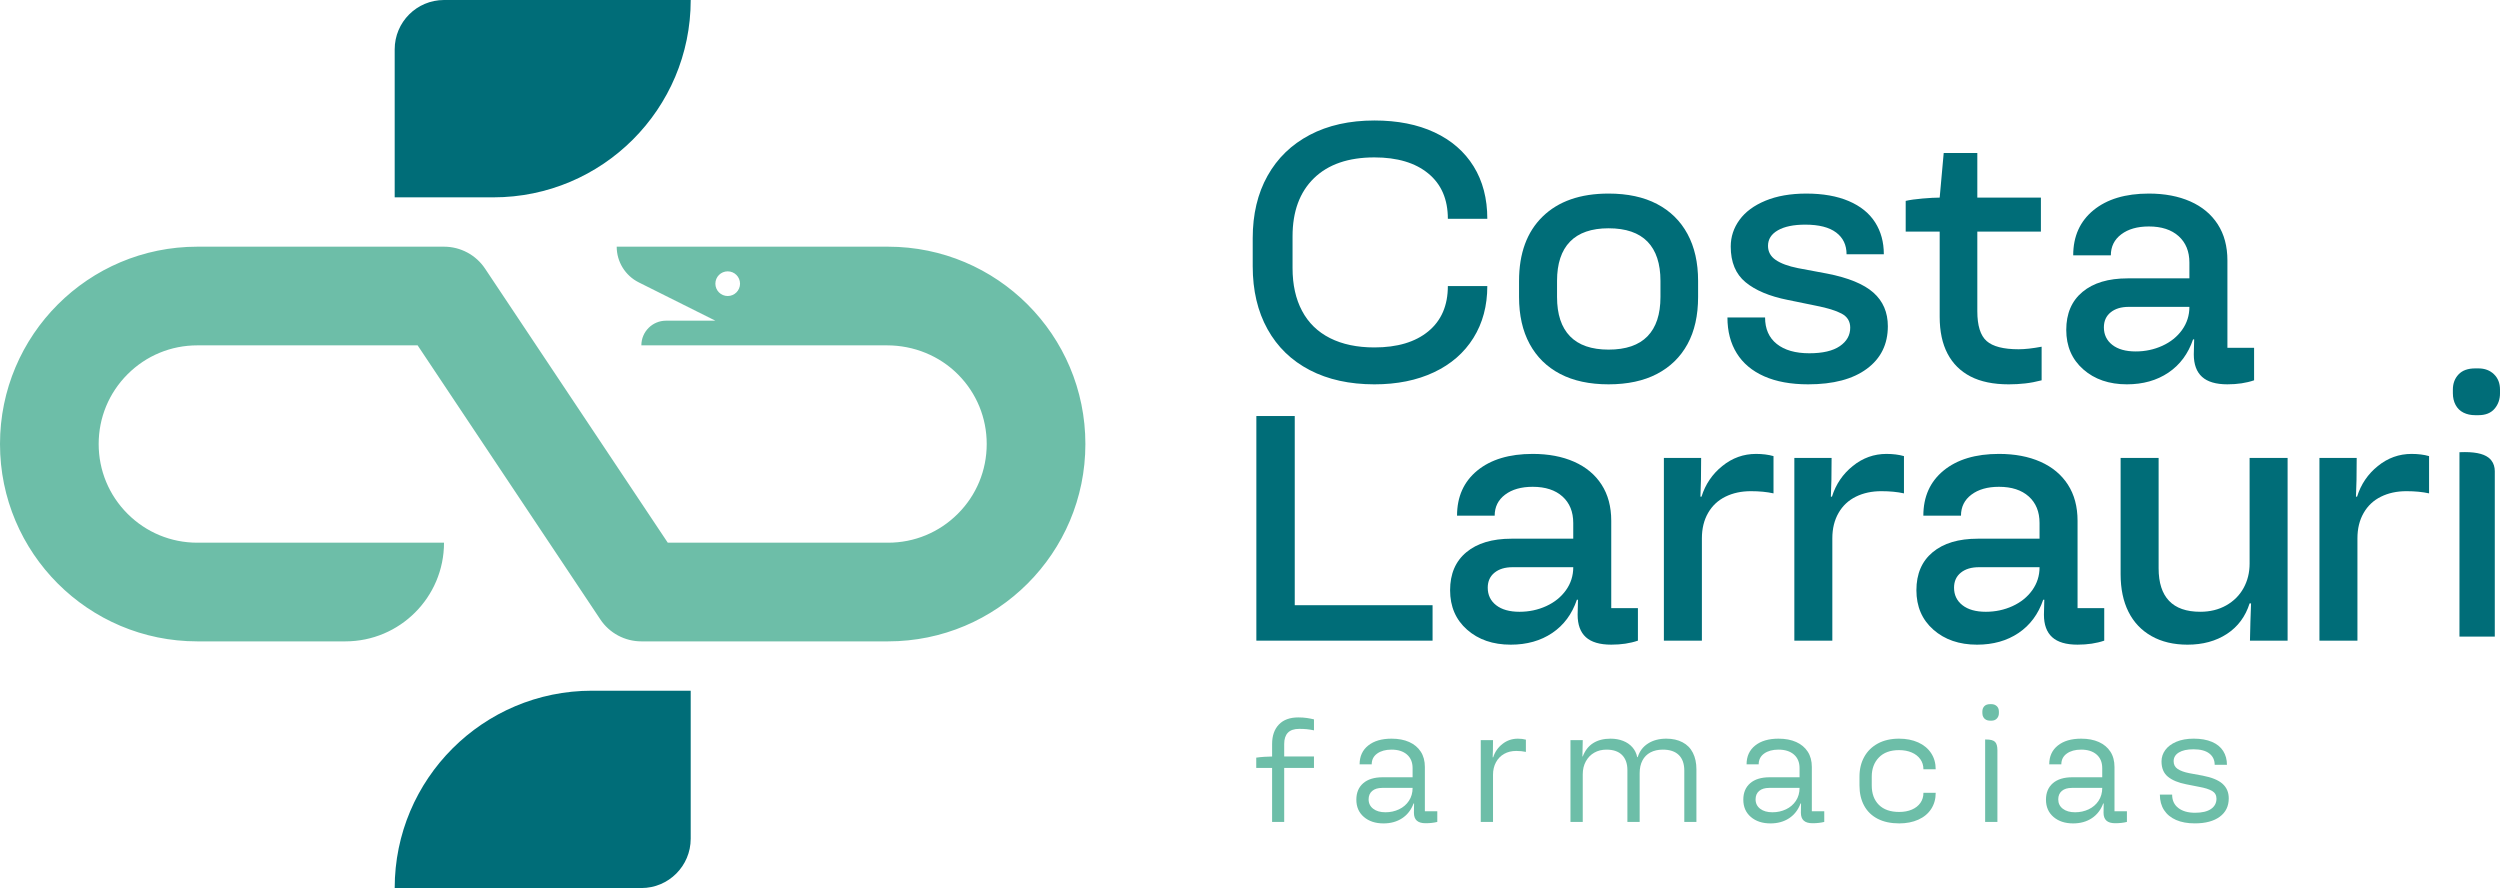
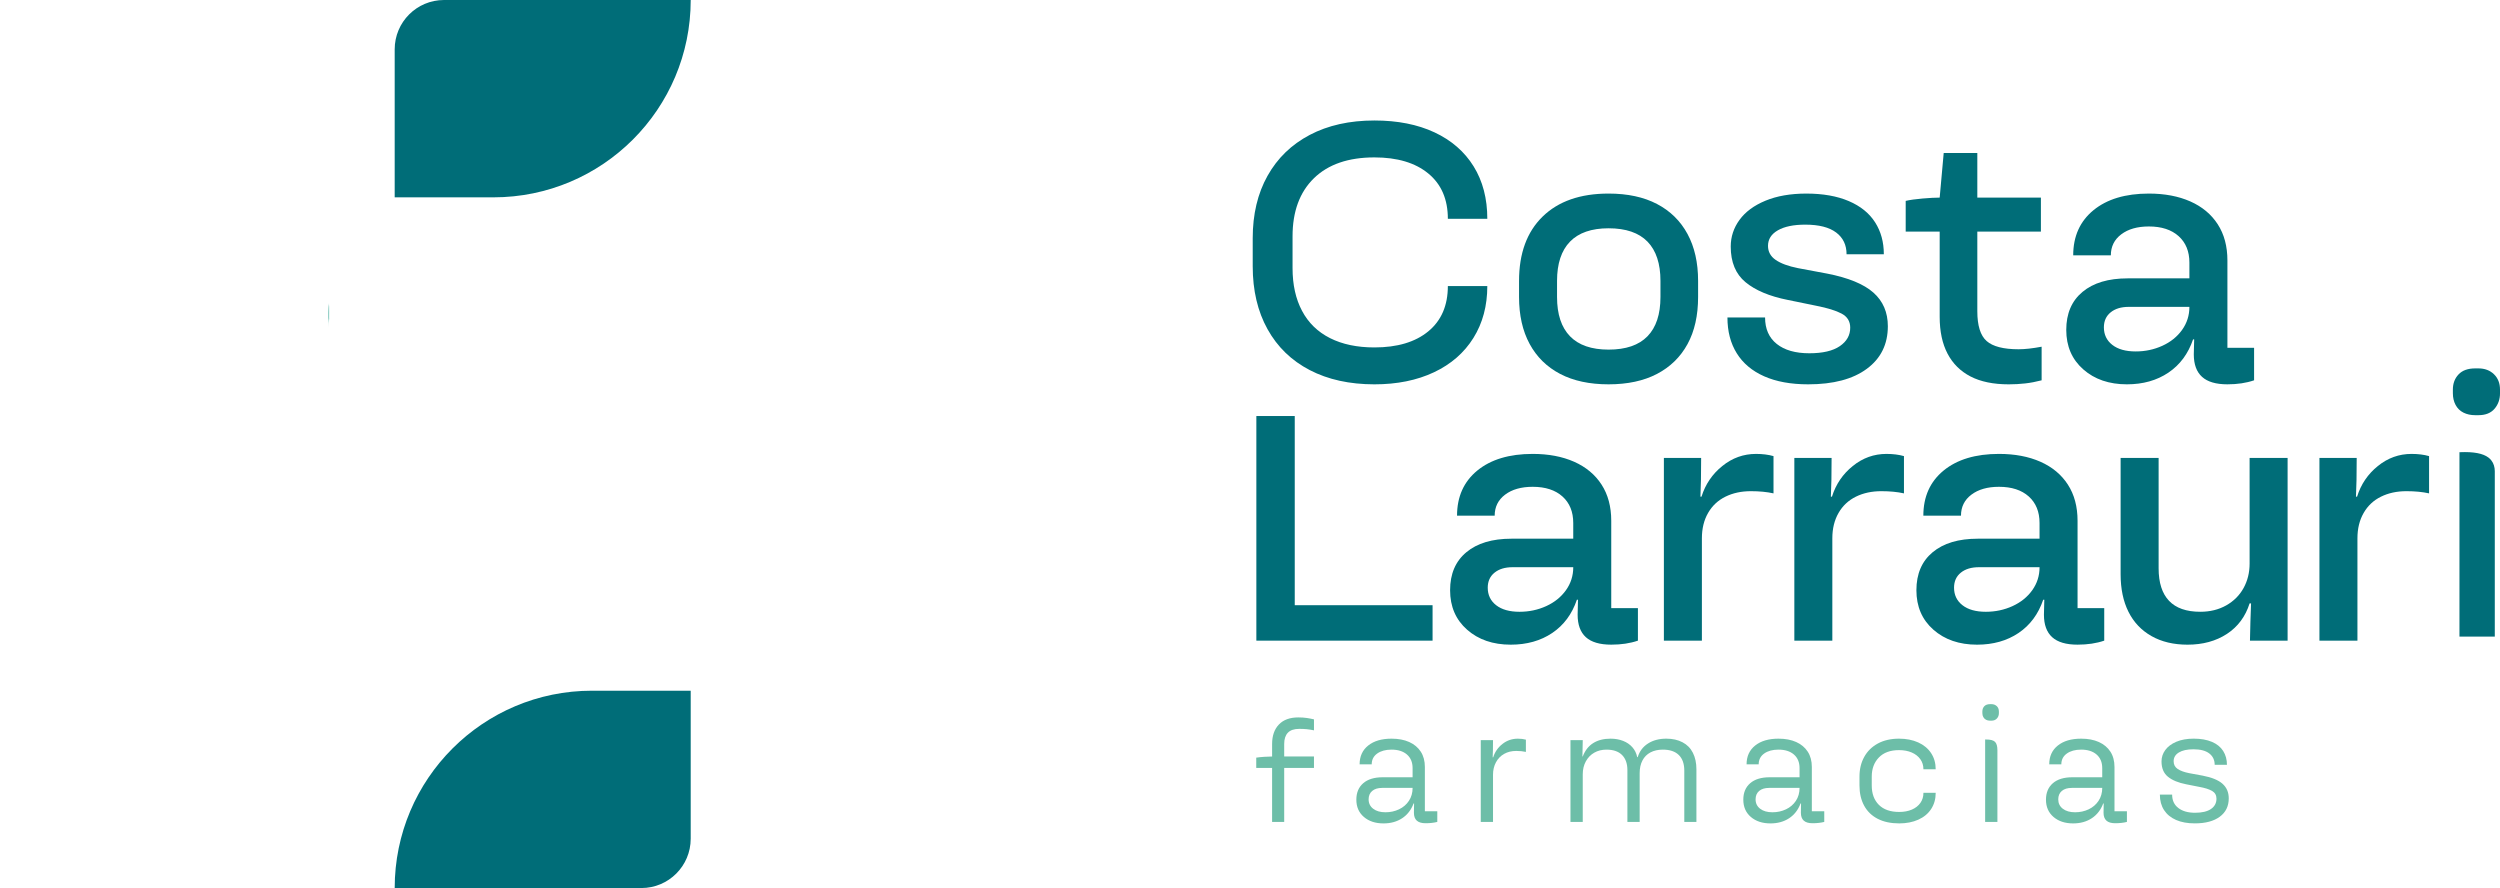
<svg xmlns="http://www.w3.org/2000/svg" version="1.1" id="Capa_1" x="0px" y="0px" width="287.493px" height="102.123px" viewBox="-89.292 -28.297 287.493 102.123" enable-background="new -89.292 -28.297 287.493 102.123" xml:space="preserve">
  <path fill="#6BBEB1" d="M-51.437,8.39c-0.001,0-0.001-0.018-0.002,0.018c0,0.006,0,0.136,0,0.134  c-0.001-0.009-0.001,0.114-0.002-0.036c0-0.163-0.001-0.181-0.001-0.077c-0.001,0.1-0.001,0.069-0.002,0.101c0,0.01,0,0.038,0-0.111  c-0.001-0.108-0.001-0.12-0.001,0.072c0,0.037,0-0.002,0-0.019c0-0.019,0-0.101,0-0.075c-0.001,0.293-0.001,0.071-0.002,0.142  c0,0.017,0-0.068,0,0.126c0,0.051,0,0.059,0,0.013c0-0.121,0-0.145,0-0.143c-0.001,0.008-0.001,0.003-0.002,0.003  c0,0.254,0,0.14-0.001,0.138c0-0.001,0-0.089,0-0.138c0-0.049-0.001,0.111-0.001-0.111c0-0.035,0,0.032,0,0.036  c0,0.018,0,0.099-0.001,0.016c0-0.043,0-0.085,0-0.085c-0.002-0.006-0.003-0.006-0.005,0c0,0.001,0-0.029,0,0.118  c0,0.114,0,0.12,0,0.004c-0.001-0.185-0.001-0.11-0.001-0.12c0-0.02,0,0.009-0.001-0.012c0-0.012,0,0.116,0-0.139  c0-0.024,0-0.024,0,0c-0.001,0.246-0.001,0.041-0.001,0.008c0-0.023,0-0.02,0,0.101c-0.001,0.117-0.001,0.136-0.001,0.01  c0-0.168,0-0.113-0.001-0.115c-0.001-0.014-0.002-0.019-0.003-0.002c0,0.008-0.001,0.232-0.001,0.142c0-0.021,0,0.075,0-0.103  c0-0.037-0.001-0.015-0.001,0.029c0,0.158,0,0.098,0,0.09c-0.001-0.035-0.001-0.128-0.002,0.021  c-0.001,0.117-0.001,0.065-0.002,0.102c0,0.013,0-0.107,0-0.133c0-0.024-0.001-0.013-0.001-0.002c0,0.006,0-0.044,0,0.098  c0,0.076,0,0.098,0,0.036c0-0.21-0.001-0.129-0.001-0.133c0-0.012-0.001,0.003-0.002-0.009c0-0.003,0,0.101,0-0.118  c0-0.03,0,0.04,0,0.061c0,0.023,0,0.086,0,0.055c-0.001-0.283-0.001-0.121-0.002-0.132c-0.001-0.028-0.002,0.014-0.002-0.024  c-0.001-0.01-0.001,0.176-0.001,0.165c0-0.01-0.001,0.011-0.001-0.006c0-0.012,0,0.088,0-0.135c-0.001-0.061-0.001-0.058-0.001,0  c0,0.219,0,0.106,0,0.14c-0.001,0.04-0.001-0.099-0.001,0.133c0,0.063,0-0.06,0-0.07c-0.001-0.018-0.001-0.026-0.001-0.015  c0,0.006,0,0.088,0,0.095c-0.001,0.056-0.002,0.122-0.002,0.146c-0.001,0.024-0.002,0.005-0.002,0.005  c-0.001,0-0.002,0.018-0.002-0.009c0-0.011-0.001,0.163-0.001-0.139c0,0.182,0,0.071-0.001-0.133c0-0.029,0,0.057,0,0.082  c0,0.079,0,0.385,0,0.053c0-0.013,0,0.002,0-0.003c-0.001-0.047-0.001,0.289-0.001,0.087c0-0.126,0-0.073,0-0.084  c0-0.011-0.001-0.024-0.001,0.004c0,0.029,0-0.126,0,0.124c0,0.041-0.001-0.133-0.001-0.121c0,0.061,0-0.167-0.001,0.129  c0,0.068,0,0.06,0,0.001c0-0.215-0.001-0.103-0.001-0.023c-0.001,0.106-0.001,0.146-0.002-0.167c0-0.066,0-0.118,0-0.007  c0,0.073,0,0.056,0,0.056c-0.001,0.003-0.002,0.001-0.003,0.002c0,0.001-0.001-0.239-0.001-0.149c0,0.037,0-0.085,0,0.117  c0,0.028,0,0.044,0,0.029c-0.001-0.234-0.001,0.098-0.001,0.001c0-0.02,0-0.065,0-0.09c-0.001-0.024-0.001-0.083-0.001-0.049  c0,0.288-0.001,0.072-0.001,0.144c0,0.024-0.001-0.107-0.001,0.14c0,0.037,0,0.034,0,0.001c0-0.297-0.001-0.07-0.001-0.146  c0-0.04,0,0.122,0-0.122c0-0.031,0-0.006,0,0.011c-0.001,0.03-0.001,0.111-0.001,0.106c0-0.012,0-0.147,0-0.067  c0,0.099-0.001,0.058-0.001,0.064c0,0.004,0-0.107,0-0.133c0-0.024,0-0.005,0-0.005c-0.001,0-0.001,0.042-0.001-0.012  c0-0.056,0,0.199,0,0.026c-0.001-0.132-0.001,0.102-0.001,0.129c0,0.013,0-0.015,0-0.041c0-0.021,0-0.101,0-0.095  c0,0.014,0-0.031-0.001,0.077c0,0.074,0-0.063,0-0.08c0-0.018,0-0.004,0-0.004s-0.001-0.049-0.001,0.009  c0,0.255-0.001,0.099-0.001,0.132c0,0.009,0,0.096-0.001-0.12c0-0.038,0-0.041,0-0.017c0,0.302-0.001,0.061-0.001,0.147  c-0.001,0.062-0.001,0.178-0.001,0.151c-0.001-0.027-0.001-0.086-0.001,0.019C-51.52,8.797-51.52,8.876-51.52,8.82  c0-0.054-0.001,0.379-0.001,0.014c0,0,0,0.013-0.001-0.004c0-0.014,0,0.081,0-0.132c0-0.077-0.001-0.071-0.001-0.001  c0,0.226,0,0.161,0,0.048c-0.001-0.027-0.001,0.08-0.001,0.084c0,0.013,0,0.031,0,0c-0.001-0.093-0.002,0.158-0.002,0.16  c-0.001,0-0.001,0.173-0.001,0.128c-0.001-0.277-0.001,0.009-0.002-0.153c-0.001-0.239-0.002-0.067-0.003-0.12  c0-0.007,0-0.19,0-0.137c0,0.163-0.001,0.024-0.001,0.147c0,0.22,0,0.072-0.001,0.128c0,0.04,0-0.107,0,0.143  c0,0.036,0,0.03,0,0.001c-0.001-0.235-0.001,0.113-0.001,0.004c-0.001,0.285-0.002,0.089-0.002,0.152c0,0.009,0,0.071,0,0.105  c0,0.017,0,0.055,0,0.035c-0.001-0.3-0.002-0.067-0.002-0.148c0-0.026,0-0.11-0.001-0.14c0-0.03,0,0.045,0-0.143  c0-0.058,0-0.029,0-0.006c-0.001,0.124-0.001-0.273-0.001-0.907c0-0.23,0-0.244,0-0.329c0-0.165,0-0.272,0.001-0.255  c0,0.014,0,0.086,0-0.135c0-0.037,0-0.029,0-0.001c0.001,0.197,0.001,0.04,0.001,0.175c0,0.103,0,0.076,0.001,0.118  c0,0.036,0-0.081,0,0.12c0,0.068,0-0.106,0-0.115c0.001-0.019,0.001-0.031,0.001-0.001c0.001,0.091,0.002-0.235,0.003-0.153  c0-0.284,0.001-0.025,0.001-0.165c0.001-0.17,0.002-0.078,0.002-0.153c0.001-0.015,0.001-0.008,0.001,0.064c0,0.048,0,0.098,0,0.101  c0,0.012,0.001-0.013,0.001,0.012c0,0.013,0-0.131,0.001,0.136c0,0.037,0,0.033,0,0.001c0-0.267,0-0.104,0.001-0.138  c0-0.012,0-0.002,0,0.094c0,0.104,0,0.093,0.001-0.003c0-0.073,0-0.075,0-0.097c0-0.09,0.001,0.182,0.001-0.141  c0,0.283,0.001,0.19,0.001,0.122c0.001-0.261,0.002-0.07,0.002-0.12c0.001-0.012,0.001,0.11,0.001,0.133  c0,0.025,0,0.015,0.001,0.002c0-0.007,0,0.087,0-0.12c0-0.015,0-0.026,0-0.022c0,0.034,0,0.111,0,0.096  c0.001-0.014,0.001-0.153,0.001-0.191c0-0.044,0-0.048,0-0.052s0-0.051,0.001,0.132c0-0.229,0-0.114,0-0.131s0-0.004,0-0.004h0.001  c0,0,0,0.018,0-0.004c0-0.032,0.001-0.115,0.001-0.138c0-0.025,0-0.025,0-0.001c0.001,0.029,0.001,0.1,0.001,0.14  c0,0.017,0-0.04,0-0.121c0-0.107,0.001-0.343,0.001-0.033c0,0.062,0,0.044,0,0.004c0.001-0.321,0.001-0.053,0.002-0.143  c0,0.237,0,0.091,0.001,0.025c0-0.097,0.001-0.135,0.001,0.005c0.001,0.148,0.001,0.063,0.001,0.119  c0.001,0.015,0.001-0.073,0.001,0.14c0,0.048,0,0.035,0,0.003c0-0.224,0.001-0.16,0.001-0.016c0,0.076,0.001-0.014,0.001-0.096  c0-0.123,0.001-0.032,0.001-0.032c0,0.262,0-0.004,0-0.117c0-0.152,0-0.179,0.001-0.182c0-0.005,0,0.042,0-0.128  c0-0.087,0-0.066,0,0.025c0.001,0.122,0.001,0.066,0.001-0.015c0-0.096,0,0.148,0,0.136c0-0.013,0.001-0.144,0.001,0.13  c0,0.024,0,0.021,0,0c0-0.28,0,0.126,0.001,0.003c0.001,0.312,0.002,0.05,0.003,0.159c0,0.045,0,0.248,0.001,0.123  c0.001-0.26,0.001-0.076,0.002-0.125c0-0.01,0.001-0.132,0.001,0.134c0,0.037,0,0.033,0,0.001c0-0.245,0-0.168,0.001-0.003  c0,0.04,0,0.035,0-0.03c0-0.182,0-0.109,0-0.104s0.001,0.166,0.001,0.073c0-0.197,0,0.024,0,0.06c0,0.022,0-0.029,0-0.058  c0-0.014,0-0.095,0-0.076c0.001,0.227,0.001-0.1,0.001-0.007c0,0.02,0,0.015,0,0.041c0.001,0.298,0.001,0.299,0.002,0.146  c0,0.325,0-0.153,0.001,0.095c0,0.09,0,0.069,0,0.005c0-0.285,0.001-0.061,0.001-0.144c0.001-0.017,0.001,0.2,0.001,0.024  c0-0.067,0,0.125,0,0.118c0-0.01,0,0.108,0.001-0.104c0-0.086,0-0.017,0-0.035c0-0.025,0,0.057,0-0.119  c0-0.095,0.001-0.098,0.001-0.014c0,0.347,0,0.035,0.001-0.088c0-0.037,0-0.07,0-0.017c0,0.075,0,0.172,0.001,0.069  c0-0.184,0-0.108,0-0.119c0.001-0.02,0.001,0.014,0.001-0.011c0.001-0.03,0.001,0.06,0.001-0.113  c0.001-0.093,0.001-0.18,0.001,0.106c0,0.032,0-0.128,0-0.129c0.001-0.012,0.001-0.02,0.002,0.003c0,0.005,0,0.288,0,0.061  c0-0.243,0.001,0.234,0.001-0.057c0-0.042,0-0.038,0-0.01c0,0.306,0.001,0.067,0.002,0.146c0,0.019,0-0.099,0,0.146  c0.001-0.271,0.001,0.286,0.001-0.148c0.001,0.073,0.001-0.156,0.001,0.135c0,0.047,0-0.023,0,0.019  c0,0.145,0.001-0.298,0.001-0.069c0,0.132,0,0.054,0,0.063c0,0.006,0.001,0.001,0.001,0.001s0.001,0.018,0.001-0.004  c0-0.043,0-0.221,0.001-0.148c0,0.008,0-0.026,0-0.071c0-0.377,0-0.166,0-0.057c0,0.092,0.001,0.136,0.001,0.134  c0-0.005,0-0.019,0.001,0.005c0,0.013,0-0.108,0,0.13c0,0.073,0,0.056,0,0.003c0.001-0.247,0.001-0.101,0.001-0.137  c0.001-0.017,0.001-0.008,0.001-0.001c0,0.005,0-0.157,0-0.002c0.001-0.304,0.002-0.105,0.002-0.14  c0.001-0.035,0.002-0.016,0.002-0.002c0,0.003,0.001-0.116,0.001,0.135c0,0.048,0,0.045,0-0.005c0-0.136,0-0.207,0-0.025  c0,0.034,0-0.005,0-0.041c0-0.099,0.001-0.088,0.001,0.004c0,0.071,0,0.115,0,0.062c0-0.142,0.001-0.263,0.001,0.001  c0,0.032,0-0.137,0-0.128c0,0.033,0.001-0.103,0.001,0.098c0,0.083,0,0.021,0,0.044c0,0.039,0.001-0.1,0.001-0.021  c0,0.08,0,0.018,0,0.018h0.001h0.001h0.001c0.001,0,0.001-0.003,0.001,0.001c0,0.003,0,0.031,0,0.131  c0.001,0.254,0.001,0.22,0.002,0.018c0-0.015,0-0.002,0-0.002c0.001,0,0.001-0.047,0.002,0.022c0,0.03,0.001,0.144,0.001,0.125  c0-0.013,0,0.026,0-0.132c0.001-0.132,0.001,0.096,0.001-0.14c0-0.086,0-0.082,0-0.012c0,0.234,0.001,0.112,0.001,0.132  c0,0.022,0.001,0.017,0.001,0c0-0.008,0,0.071,0.001-0.123c0-0.095,0-0.029,0,0.052c0,0.126,0,0.102,0,0.049  c0.001-0.114,0.001-0.136,0.001,0.008c0,0.017,0,0.018,0,0.018c0.001,0.002,0.001,0.093,0.002-0.027c0-0.101,0-0.108,0.001-0.113  c0-0.002,0-0.114,0,0.136c0,0.036,0,0.033,0,0.001c0.001-0.273,0.001-0.128,0.001-0.133c0.001-0.004,0.001-0.225,0.001-0.17  c0,0.052,0.001,0.01,0.001,0.011c0.001,0.003,0.001,0.151,0.001,0.835c0,0.564,0,0.686-0.001,0.804  C-51.436,8.505-51.436,8.317-51.437,8.39" />
  <path fill="#006D78" d="M-38.23-28.297c-3.133,0-5.674,2.54-5.674,5.673v17.021h11.348c12.533,0,22.694-10.16,22.694-22.694H-38.23z  " />
  <path fill="#006D78" d="M-21.21,51.132c-12.534,0-22.694,10.16-22.694,22.694h28.368c3.133,0,5.673-2.54,5.673-5.673V51.132H-21.21z  " />
-   <path fill="#6DBEA8" d="M12.831,0.071h-31.204c0,1.738,0.982,3.327,2.537,4.105l8.81,4.405h-5.674c-1.567,0-2.837,1.27-2.837,2.837  h28.253c3.067,0,6.03,1.19,8.186,3.371c2.113,2.137,3.276,4.967,3.276,7.976c0,3.031-1.18,5.88-3.323,8.023  c-2.144,2.143-4.993,3.324-8.024,3.324h-25.33l-21.01-31.515c-1.052-1.578-2.824-2.526-4.721-2.526h-28.368  c-12.534,0-22.694,10.16-22.694,22.694c0,12.533,10.16,22.694,22.694,22.694h17.02c6.267,0,11.347-5.081,11.347-11.347h-28.367  c-3.031,0-5.881-1.182-8.024-3.324c-2.143-2.143-3.323-4.993-3.323-8.023c0-3.031,1.18-5.881,3.323-8.024  c2.143-2.143,4.993-3.323,8.024-3.323h25.332l21.01,31.515c1.052,1.578,2.824,2.526,4.72,2.526h28.367  c12.534,0,22.694-10.161,22.694-22.694C35.525,10.231,25.365,0.071,12.831,0.071 M-5.608,5.744c-0.783,0-1.418-0.635-1.418-1.418  c0-0.784,0.635-1.419,1.418-1.419c0.783,0,1.418,0.635,1.418,1.419C-4.19,5.109-4.824,5.744-5.608,5.744" />
  <path fill="#006D78" d="M61.323,14.261c-2.103-1.093-3.72-2.661-4.854-4.706c-1.136-2.045-1.702-4.455-1.702-7.228v-3.236  c0-2.746,0.566-5.134,1.702-7.165c1.135-2.031,2.752-3.6,4.854-4.707c2.101-1.106,4.58-1.66,7.438-1.66  c2.661,0,4.965,0.456,6.913,1.366c1.946,0.911,3.446,2.213,4.496,3.908c1.051,1.696,1.575,3.705,1.575,6.031h-4.537  c0-2.242-0.75-3.978-2.25-5.211c-1.497-1.233-3.564-1.85-6.197-1.85c-2.998,0-5.316,0.799-6.955,2.396  c-1.639,1.597-2.458,3.824-2.458,6.682v3.656c0,1.905,0.363,3.544,1.093,4.916c0.729,1.373,1.799,2.417,3.215,3.131  c1.414,0.714,3.115,1.072,5.105,1.072c2.633,0,4.7-0.616,6.197-1.849c1.5-1.233,2.25-2.97,2.25-5.211h4.537  c0,2.269-0.531,4.258-1.596,5.967c-1.066,1.709-2.578,3.026-4.539,3.95c-1.961,0.925-4.244,1.387-6.85,1.387  C65.903,15.9,63.423,15.354,61.323,14.261" />
  <path fill="#006D78" d="M90.122,14.703c-1.528-0.799-2.696-1.947-3.509-3.446s-1.219-3.299-1.219-5.4V4.008  c0-3.166,0.902-5.632,2.709-7.397c1.809-1.764,4.336-2.647,7.586-2.647c2.186,0,4.041,0.399,5.568,1.198  c1.526,0.798,2.696,1.947,3.508,3.446c0.813,1.499,1.219,3.298,1.219,5.4v1.849c0,2.129-0.406,3.936-1.219,5.421  c-0.812,1.485-1.981,2.626-3.508,3.425c-1.527,0.798-3.383,1.197-5.568,1.197C93.505,15.9,91.649,15.501,90.122,14.703   M100.165,10.374c0.994-1.022,1.492-2.528,1.492-4.517V4.008c0-1.989-0.498-3.495-1.492-4.518c-0.995-1.022-2.487-1.534-4.476-1.534  c-1.961,0-3.439,0.512-4.434,1.534c-0.994,1.023-1.492,2.529-1.492,4.518v1.849c0,1.989,0.498,3.495,1.492,4.517  c0.994,1.023,2.473,1.534,4.434,1.534C97.678,11.908,99.17,11.397,100.165,10.374" />
  <path fill="#006D78" d="M113.58,14.976c-1.387-0.616-2.437-1.499-3.15-2.648c-0.715-1.148-1.072-2.521-1.072-4.118h4.328  c0,1.317,0.448,2.332,1.346,3.047c0.896,0.714,2.143,1.071,3.739,1.071c1.54,0,2.711-0.273,3.509-0.819  c0.799-0.546,1.197-1.254,1.197-2.122c0-0.728-0.329-1.267-0.986-1.618c-0.658-0.35-1.633-0.652-2.92-0.904l-3.279-0.672  c-2.102-0.42-3.719-1.099-4.854-2.038c-1.135-0.938-1.701-2.304-1.701-4.097c0-1.121,0.336-2.144,1.008-3.068  c0.672-0.925,1.666-1.66,2.983-2.206c1.317-0.546,2.886-0.82,4.707-0.82c1.904,0,3.53,0.288,4.875,0.862  c1.345,0.574,2.353,1.387,3.024,2.437c0.674,1.051,1.009,2.276,1.009,3.677h-4.286c0-1.064-0.398-1.898-1.197-2.5  s-1.982-0.904-3.551-0.904c-1.345,0-2.396,0.218-3.152,0.652s-1.134,1.029-1.134,1.786c0,0.672,0.294,1.212,0.882,1.617  c0.588,0.407,1.443,0.722,2.563,0.946l3.362,0.63c2.437,0.477,4.209,1.205,5.315,2.186c1.106,0.98,1.66,2.269,1.66,3.866  c0,2.073-0.806,3.705-2.416,4.895c-1.612,1.192-3.86,1.786-6.745,1.786C116.655,15.9,114.968,15.592,113.58,14.976" />
  <path fill="#006D78" d="M137.316,14.997c-1.163-0.602-2.045-1.477-2.647-2.626s-0.903-2.564-0.903-4.245v-9.791h-3.908v-3.53  c0.476-0.112,1.12-0.203,1.933-0.273s1.472-0.105,1.976-0.105l0.462-5.127h3.866v5.127h7.312v3.908h-7.312v9.161  c0,1.653,0.356,2.794,1.071,3.425c0.715,0.63,1.939,0.945,3.678,0.945c0.729,0,1.611-0.098,2.646-0.294v3.866  c-0.645,0.168-1.275,0.287-1.89,0.357c-0.617,0.07-1.248,0.105-1.892,0.105C139.942,15.9,138.478,15.599,137.316,14.997" />
  <path fill="#006D78" d="M150.276,14.178c-1.303-1.149-1.954-2.662-1.954-4.539c0-1.876,0.623-3.334,1.87-4.37  c1.246-1.037,2.977-1.555,5.189-1.555h7.102V1.907c0-1.289-0.413-2.304-1.239-3.047c-0.827-0.742-1.97-1.114-3.425-1.114  c-1.317,0-2.374,0.302-3.172,0.904c-0.799,0.603-1.198,1.408-1.198,2.416h-4.328c0-2.185,0.776-3.914,2.331-5.19  c1.557-1.274,3.678-1.912,6.367-1.912c1.82,0,3.41,0.302,4.77,0.904c1.359,0.603,2.409,1.478,3.151,2.626  c0.743,1.149,1.114,2.536,1.114,4.161v10.043h3.067v3.74c-0.897,0.308-1.92,0.462-3.067,0.462c-1.317,0-2.291-0.287-2.92-0.861  c-0.631-0.574-0.946-1.435-0.946-2.584c0-0.392,0.007-0.679,0.021-0.862c0.014-0.182,0.021-0.469,0.021-0.861h-0.126  c-0.562,1.653-1.507,2.928-2.837,3.824c-1.331,0.896-2.92,1.344-4.77,1.344C153.252,15.9,151.578,15.327,150.276,14.178   M159.373,11.467c0.952-0.434,1.708-1.043,2.27-1.828c0.56-0.784,0.84-1.666,0.84-2.647h-6.975c-0.869,0-1.563,0.21-2.08,0.63  c-0.52,0.42-0.779,0.995-0.779,1.723c0,0.84,0.322,1.513,0.968,2.017c0.644,0.504,1.54,0.756,2.69,0.756  C157.399,12.118,158.421,11.902,159.373,11.467" />
  <polygon fill="#006D78" points="55.186,19.545 59.6,19.545 59.6,41.3 75.449,41.3 75.449,45.376 55.186,45.376 " />
  <path fill="#006D78" d="M79.42,44.116c-1.304-1.149-1.955-2.662-1.955-4.539s0.623-3.334,1.871-4.37  c1.245-1.037,2.975-1.556,5.189-1.556h7.102v-1.807c0-1.289-0.414-2.304-1.24-3.047c-0.826-0.742-1.969-1.113-3.424-1.113  c-1.318,0-2.375,0.301-3.174,0.903c-0.798,0.603-1.197,1.408-1.197,2.416h-4.328c0-2.185,0.777-3.914,2.332-5.19  c1.556-1.273,3.677-1.912,6.367-1.912c1.82,0,3.409,0.302,4.769,0.904c1.358,0.604,2.409,1.479,3.151,2.626  c0.742,1.149,1.114,2.536,1.114,4.161v10.043h3.067v3.74c-0.896,0.309-1.92,0.462-3.067,0.462c-1.317,0-2.29-0.287-2.92-0.86  c-0.631-0.574-0.946-1.436-0.946-2.584c0-0.393,0.008-0.68,0.021-0.863c0.014-0.182,0.021-0.469,0.021-0.86h-0.127  c-0.561,1.653-1.506,2.927-2.836,3.824c-1.332,0.896-2.921,1.344-4.77,1.344C82.397,45.838,80.723,45.265,79.42,44.116   M88.518,41.405c0.951-0.435,1.707-1.043,2.269-1.828c0.56-0.784,0.841-1.666,0.841-2.647h-6.976c-0.869,0-1.562,0.21-2.08,0.63  s-0.778,0.995-0.778,1.723c0,0.841,0.322,1.514,0.967,2.018s1.541,0.756,2.689,0.756C86.543,42.056,87.565,41.84,88.518,41.405" />
  <path fill="#006D78" d="M102.049,24.364h4.285c0,1.877-0.027,3.362-0.082,4.454h0.125c0.447-1.428,1.246-2.604,2.396-3.528  c1.147-0.926,2.438-1.388,3.866-1.388c0.756,0,1.429,0.084,2.018,0.253v4.285c-0.757-0.168-1.626-0.252-2.605-0.252  c-1.093,0-2.066,0.21-2.92,0.63c-0.855,0.421-1.521,1.044-1.998,1.87c-0.476,0.827-0.713,1.801-0.713,2.921v11.767h-4.371V24.364z" />
  <path fill="#006D78" d="M117.051,24.364h4.285c0,1.877-0.027,3.362-0.084,4.454h0.127c0.447-1.428,1.246-2.604,2.396-3.528  c1.147-0.926,2.437-1.388,3.866-1.388c0.756,0,1.429,0.084,2.017,0.253v4.285c-0.756-0.168-1.625-0.252-2.604-0.252  c-1.094,0-2.067,0.21-2.922,0.63c-0.854,0.421-1.52,1.044-1.996,1.87c-0.477,0.827-0.715,1.801-0.715,2.921v11.767h-4.369V24.364z" />
  <path fill="#006D78" d="M133.043,44.116c-1.303-1.149-1.954-2.662-1.954-4.539s0.623-3.334,1.87-4.37  c1.246-1.037,2.977-1.556,5.189-1.556h7.102v-1.807c0-1.289-0.413-2.304-1.239-3.047c-0.827-0.742-1.97-1.113-3.425-1.113  c-1.317,0-2.374,0.301-3.172,0.903c-0.799,0.603-1.198,1.408-1.198,2.416h-4.328c0-2.185,0.776-3.914,2.331-5.19  c1.557-1.273,3.678-1.912,6.367-1.912c1.82,0,3.41,0.302,4.77,0.904c1.359,0.604,2.409,1.479,3.151,2.626  c0.743,1.149,1.114,2.536,1.114,4.161v10.043h3.068v3.74c-0.898,0.309-1.921,0.462-3.068,0.462c-1.317,0-2.291-0.287-2.92-0.86  c-0.631-0.574-0.946-1.436-0.946-2.584c0-0.393,0.007-0.68,0.021-0.863c0.014-0.182,0.021-0.469,0.021-0.86h-0.126  c-0.562,1.653-1.507,2.927-2.837,3.824c-1.331,0.896-2.92,1.344-4.77,1.344C136.02,45.838,134.346,45.265,133.043,44.116   M142.141,41.405c0.952-0.435,1.708-1.043,2.27-1.828c0.56-0.784,0.84-1.666,0.84-2.647h-6.975c-0.869,0-1.563,0.21-2.08,0.63  c-0.52,0.42-0.779,0.995-0.779,1.723c0,0.841,0.322,1.514,0.968,2.018c0.644,0.504,1.54,0.756,2.69,0.756  C140.166,42.056,141.19,41.84,142.141,41.405" />
  <path fill="#006D78" d="M158.123,44.851c-1.162-0.658-2.046-1.59-2.648-2.795c-0.603-1.203-0.902-2.646-0.902-4.328V24.364h4.37  v12.691c0,1.653,0.399,2.899,1.198,3.74c0.797,0.84,1.996,1.26,3.593,1.26c1.12,0,2.114-0.244,2.983-0.734  c0.867-0.49,1.533-1.156,1.996-1.996s0.693-1.779,0.693-2.816V24.364h4.37v21.012h-4.328c0.026-1.484,0.069-2.913,0.126-4.286  h-0.168c-0.477,1.513-1.346,2.683-2.605,3.509c-1.261,0.826-2.773,1.239-4.539,1.239C160.665,45.838,159.285,45.509,158.123,44.851" />
  <path fill="#006D78" d="M177.436,24.364h4.286c0,1.877-0.028,3.362-0.084,4.454h0.127c0.447-1.428,1.245-2.604,2.396-3.528  c1.147-0.926,2.437-1.388,3.865-1.388c0.756,0,1.43,0.084,2.018,0.253v4.285c-0.756-0.168-1.625-0.252-2.605-0.252  c-1.093,0-2.066,0.21-2.921,0.63c-0.854,0.421-1.521,1.044-1.995,1.87c-0.478,0.827-0.716,1.801-0.716,2.921v11.767h-4.37V24.364z" />
  <path fill="#006D78" d="M197.508,14.741c-0.463-0.448-1.059-0.673-1.787-0.673h-0.377c-0.84,0-1.479,0.232-1.912,0.694  c-0.436,0.462-0.651,1.044-0.651,1.744v0.42c0,0.505,0.104,0.953,0.313,1.345c0.211,0.393,0.512,0.687,0.904,0.883  c0.393,0.196,0.842,0.294,1.346,0.294h0.377c0.813,0,1.43-0.245,1.85-0.736c0.42-0.49,0.631-1.085,0.631-1.786v-0.42  C198.201,15.778,197.969,15.189,197.508,14.741" />
  <path fill="#006D78" d="M197.602,25.886c0-0.447-0.125-0.894-0.402-1.244c-0.035-0.045-0.073-0.088-0.112-0.129  c-0.519-0.548-1.491-0.821-2.92-0.821c-0.192,0-0.407,0.006-0.63,0.013v21.209h4.064V25.886z" />
  <path fill="#6DBEA8" d="M56.997,60.015h-1.824V58.83c0.251-0.038,0.551-0.069,0.903-0.095c0.35-0.024,0.658-0.037,0.921-0.037V57.25  c0-0.94,0.26-1.683,0.78-2.229c0.52-0.545,1.264-0.817,2.229-0.817c0.363,0,0.693,0.022,0.988,0.065  c0.293,0.045,0.566,0.098,0.818,0.16v1.26c-0.302-0.063-0.58-0.105-0.838-0.131c-0.257-0.025-0.543-0.037-0.855-0.037  c-0.59,0-1.025,0.146-1.307,0.441c-0.283,0.294-0.424,0.725-0.424,1.288v1.448h3.424v1.316h-3.424v6.207h-1.392V60.015z" />
  <path fill="#6DBEA8" d="M67.549,65.648c-0.578-0.496-0.865-1.157-0.865-1.985c0-0.802,0.263-1.432,0.789-1.89  c0.527-0.457,1.273-0.687,2.238-0.687h3.442v-1.054c0-0.664-0.216-1.185-0.649-1.562c-0.433-0.375-1.025-0.563-1.777-0.563  c-0.676,0-1.226,0.151-1.646,0.451c-0.42,0.301-0.63,0.715-0.63,1.241h-1.391c0-0.914,0.328-1.635,0.986-2.162s1.553-0.79,2.68-0.79  c0.791,0,1.471,0.129,2.041,0.386s1.013,0.627,1.326,1.109c0.313,0.482,0.471,1.068,0.471,1.759v5.097h1.429v1.223  c-0.401,0.1-0.853,0.15-1.354,0.15c-0.451,0-0.787-0.101-1.006-0.301c-0.22-0.201-0.328-0.501-0.328-0.903  c0-0.226,0.002-0.407,0.008-0.545c0.007-0.138,0.01-0.313,0.01-0.526h-0.057c-0.275,0.74-0.715,1.307-1.315,1.701  c-0.603,0.396-1.317,0.594-2.146,0.594C68.877,66.392,68.125,66.144,67.549,65.648 M71.592,64.773  c0.477-0.226,0.856-0.552,1.139-0.978c0.281-0.427,0.423-0.922,0.423-1.486h-3.498c-0.489,0-0.872,0.115-1.147,0.348  c-0.277,0.232-0.414,0.555-0.414,0.969c0,0.451,0.176,0.813,0.526,1.081c0.351,0.271,0.821,0.405,1.411,0.405  C70.596,65.112,71.115,64.999,71.592,64.773" />
  <path fill="#6DBEA8" d="M80.99,56.817h1.41c0,0.827-0.013,1.486-0.038,1.975h0.058c0.199-0.627,0.557-1.141,1.072-1.541  c0.512-0.401,1.103-0.603,1.768-0.603c0.338,0,0.645,0.037,0.921,0.112v1.41c-0.326-0.074-0.696-0.112-1.11-0.112  c-0.525,0-0.99,0.112-1.391,0.339c-0.402,0.225-0.715,0.548-0.941,0.968c-0.226,0.421-0.338,0.894-0.338,1.421v5.436h-1.41V56.817z" />
  <path fill="#6DBEA8" d="M91.309,56.817h1.411l-0.038,1.881h0.038c0.263-0.689,0.664-1.204,1.203-1.542  c0.54-0.339,1.204-0.508,1.994-0.508c0.526,0,1.006,0.085,1.438,0.253c0.433,0.17,0.791,0.414,1.072,0.734  c0.282,0.32,0.467,0.699,0.555,1.138h0.057c0.213-0.677,0.607-1.201,1.186-1.569c0.576-0.371,1.278-0.556,2.106-0.556  c0.714,0,1.335,0.138,1.86,0.414c0.528,0.274,0.926,0.68,1.195,1.213s0.405,1.163,0.405,1.89v6.057h-1.394v-5.906  c0-0.777-0.209-1.373-0.629-1.786c-0.42-0.414-1.031-0.621-1.834-0.621c-0.552,0-1.029,0.107-1.43,0.32s-0.708,0.522-0.921,0.931  c-0.214,0.407-0.319,0.893-0.319,1.457v5.605h-1.41v-5.963c0-0.739-0.205-1.316-0.612-1.729c-0.407-0.414-1.007-0.621-1.796-0.621  c-0.527,0-0.994,0.116-1.401,0.349c-0.407,0.231-0.731,0.563-0.969,0.996c-0.238,0.433-0.357,0.932-0.357,1.496v5.473h-1.411V56.817  z" />
  <path fill="#6DBEA8" d="M112.048,65.648c-0.577-0.496-0.864-1.157-0.864-1.985c0-0.802,0.262-1.432,0.789-1.89  c0.527-0.457,1.273-0.687,2.238-0.687h3.441v-1.054c0-0.664-0.215-1.185-0.648-1.562c-0.434-0.375-1.025-0.563-1.777-0.563  c-0.676,0-1.226,0.151-1.646,0.451c-0.42,0.301-0.63,0.715-0.63,1.241h-1.391c0-0.914,0.328-1.635,0.985-2.162  c0.659-0.527,1.554-0.79,2.681-0.79c0.791,0,1.471,0.129,2.041,0.386s1.013,0.627,1.326,1.109c0.313,0.482,0.471,1.068,0.471,1.759  v5.097h1.429v1.223c-0.401,0.1-0.853,0.15-1.354,0.15c-0.451,0-0.787-0.101-1.006-0.301c-0.22-0.201-0.328-0.501-0.328-0.903  c0-0.226,0.002-0.407,0.008-0.545s0.01-0.313,0.01-0.526h-0.057c-0.275,0.74-0.715,1.307-1.315,1.701  c-0.603,0.396-1.317,0.594-2.146,0.594C113.377,66.392,112.625,66.144,112.048,65.648 M116.092,64.773  c0.477-0.226,0.856-0.552,1.139-0.978c0.281-0.427,0.422-0.922,0.422-1.486h-3.497c-0.489,0-0.872,0.115-1.148,0.348  s-0.413,0.555-0.413,0.969c0,0.451,0.176,0.813,0.526,1.081c0.351,0.271,0.821,0.405,1.411,0.405  C115.096,65.112,115.615,64.999,116.092,64.773" />
  <path fill="#6DBEA8" d="M126.64,65.864c-0.683-0.352-1.204-0.855-1.562-1.514c-0.356-0.659-0.535-1.432-0.535-2.323v-1.017  c0-0.852,0.181-1.607,0.546-2.266c0.362-0.658,0.886-1.172,1.569-1.542s1.496-0.555,2.436-0.555c0.828,0,1.563,0.144,2.201,0.432  c0.64,0.289,1.135,0.7,1.486,1.232c0.351,0.534,0.525,1.151,0.525,1.853h-1.41c0-0.438-0.119-0.824-0.357-1.156  s-0.567-0.59-0.987-0.771s-0.905-0.273-1.458-0.273c-1.003,0-1.777,0.282-2.322,0.848c-0.546,0.564-0.818,1.298-0.818,2.199v1.017  c0,0.94,0.272,1.683,0.818,2.229c0.545,0.545,1.326,0.817,2.342,0.817c0.551,0,1.037-0.091,1.457-0.272s0.746-0.439,0.979-0.771  s0.348-0.718,0.348-1.157h1.41c0,0.703-0.172,1.32-0.518,1.854c-0.344,0.532-0.836,0.944-1.475,1.231  c-0.641,0.288-1.373,0.432-2.201,0.432C128.147,66.39,127.323,66.216,126.64,65.864" />
  <path fill="#6DBEA8" d="M146.854,65.648c-0.577-0.496-0.865-1.157-0.865-1.985c0-0.802,0.264-1.432,0.79-1.89  c0.527-0.457,1.272-0.687,2.238-0.687h3.442v-1.054c0-0.664-0.217-1.185-0.649-1.562c-0.433-0.375-1.024-0.563-1.777-0.563  c-0.677,0-1.226,0.151-1.646,0.451c-0.42,0.301-0.631,0.715-0.631,1.241h-1.391c0-0.914,0.328-1.635,0.986-2.162  s1.553-0.79,2.681-0.79c0.79,0,1.47,0.129,2.041,0.386c0.57,0.257,1.013,0.627,1.326,1.109s0.47,1.068,0.47,1.759v5.097h1.43v1.223  c-0.401,0.1-0.853,0.15-1.354,0.15c-0.452,0-0.787-0.101-1.006-0.301c-0.22-0.201-0.329-0.501-0.329-0.903  c0-0.226,0.002-0.407,0.01-0.545c0.006-0.138,0.008-0.313,0.008-0.526h-0.056c-0.276,0.74-0.715,1.307-1.315,1.701  c-0.603,0.396-1.317,0.594-2.146,0.594C148.183,66.392,147.431,66.144,146.854,65.648 M150.898,64.773  c0.476-0.226,0.856-0.552,1.138-0.978c0.282-0.427,0.424-0.922,0.424-1.486h-3.498c-0.49,0-0.873,0.115-1.148,0.348  s-0.413,0.555-0.413,0.969c0,0.451,0.175,0.813,0.526,1.081c0.351,0.271,0.82,0.405,1.41,0.405  C149.901,65.112,150.42,64.999,150.898,64.773" />
  <path fill="#6DBEA8" d="M160.948,65.996c-0.602-0.263-1.063-0.644-1.382-1.138c-0.319-0.496-0.479-1.088-0.479-1.777h1.41  c0,0.664,0.238,1.178,0.715,1.542s1.115,0.545,1.918,0.545s1.414-0.144,1.834-0.433s0.631-0.684,0.631-1.185  c0-0.401-0.17-0.698-0.508-0.894c-0.338-0.194-0.821-0.348-1.449-0.461l-1.523-0.301c-0.902-0.176-1.602-0.464-2.097-0.865  c-0.496-0.401-0.743-0.99-0.743-1.768c0-0.477,0.145-0.913,0.434-1.308c0.287-0.394,0.711-0.711,1.269-0.95  c0.558-0.236,1.226-0.357,2.003-0.357c0.814,0,1.511,0.123,2.088,0.367c0.577,0.245,1.01,0.596,1.298,1.053  c0.288,0.459,0.433,0.988,0.433,1.59h-1.41c0-0.551-0.207-0.987-0.621-1.308c-0.414-0.319-1.021-0.479-1.825-0.479  c-0.714,0-1.272,0.122-1.673,0.366c-0.401,0.244-0.602,0.58-0.602,1.007c0,0.389,0.155,0.686,0.469,0.893s0.752,0.367,1.318,0.479  l1.541,0.283c1.053,0.2,1.818,0.514,2.295,0.939c0.477,0.427,0.715,0.984,0.715,1.674c0,0.903-0.346,1.608-1.035,2.116  s-1.643,0.762-2.858,0.762C162.271,66.391,161.549,66.259,160.948,65.996" />
  <path fill="#6DBEA8" d="M140.33,52.905c-0.164-0.15-0.371-0.227-0.621-0.227h-0.15c-0.289,0-0.508,0.08-0.659,0.235  c-0.149,0.158-0.226,0.361-0.226,0.612v0.188c0,0.176,0.037,0.329,0.113,0.461c0.074,0.131,0.179,0.232,0.311,0.301  c0.131,0.069,0.285,0.104,0.461,0.104h0.15c0.275,0,0.488-0.085,0.639-0.254s0.227-0.373,0.227-0.611v-0.188  C140.574,53.263,140.492,53.056,140.33,52.905" />
  <path fill="#6DBEA8" d="M139.088,56.742c-0.027,0-0.064,0.002-0.094,0.002v9.478h1.41v-8.257c0-0.438-0.088-0.753-0.264-0.94  C139.965,56.836,139.615,56.742,139.088,56.742" />
</svg>